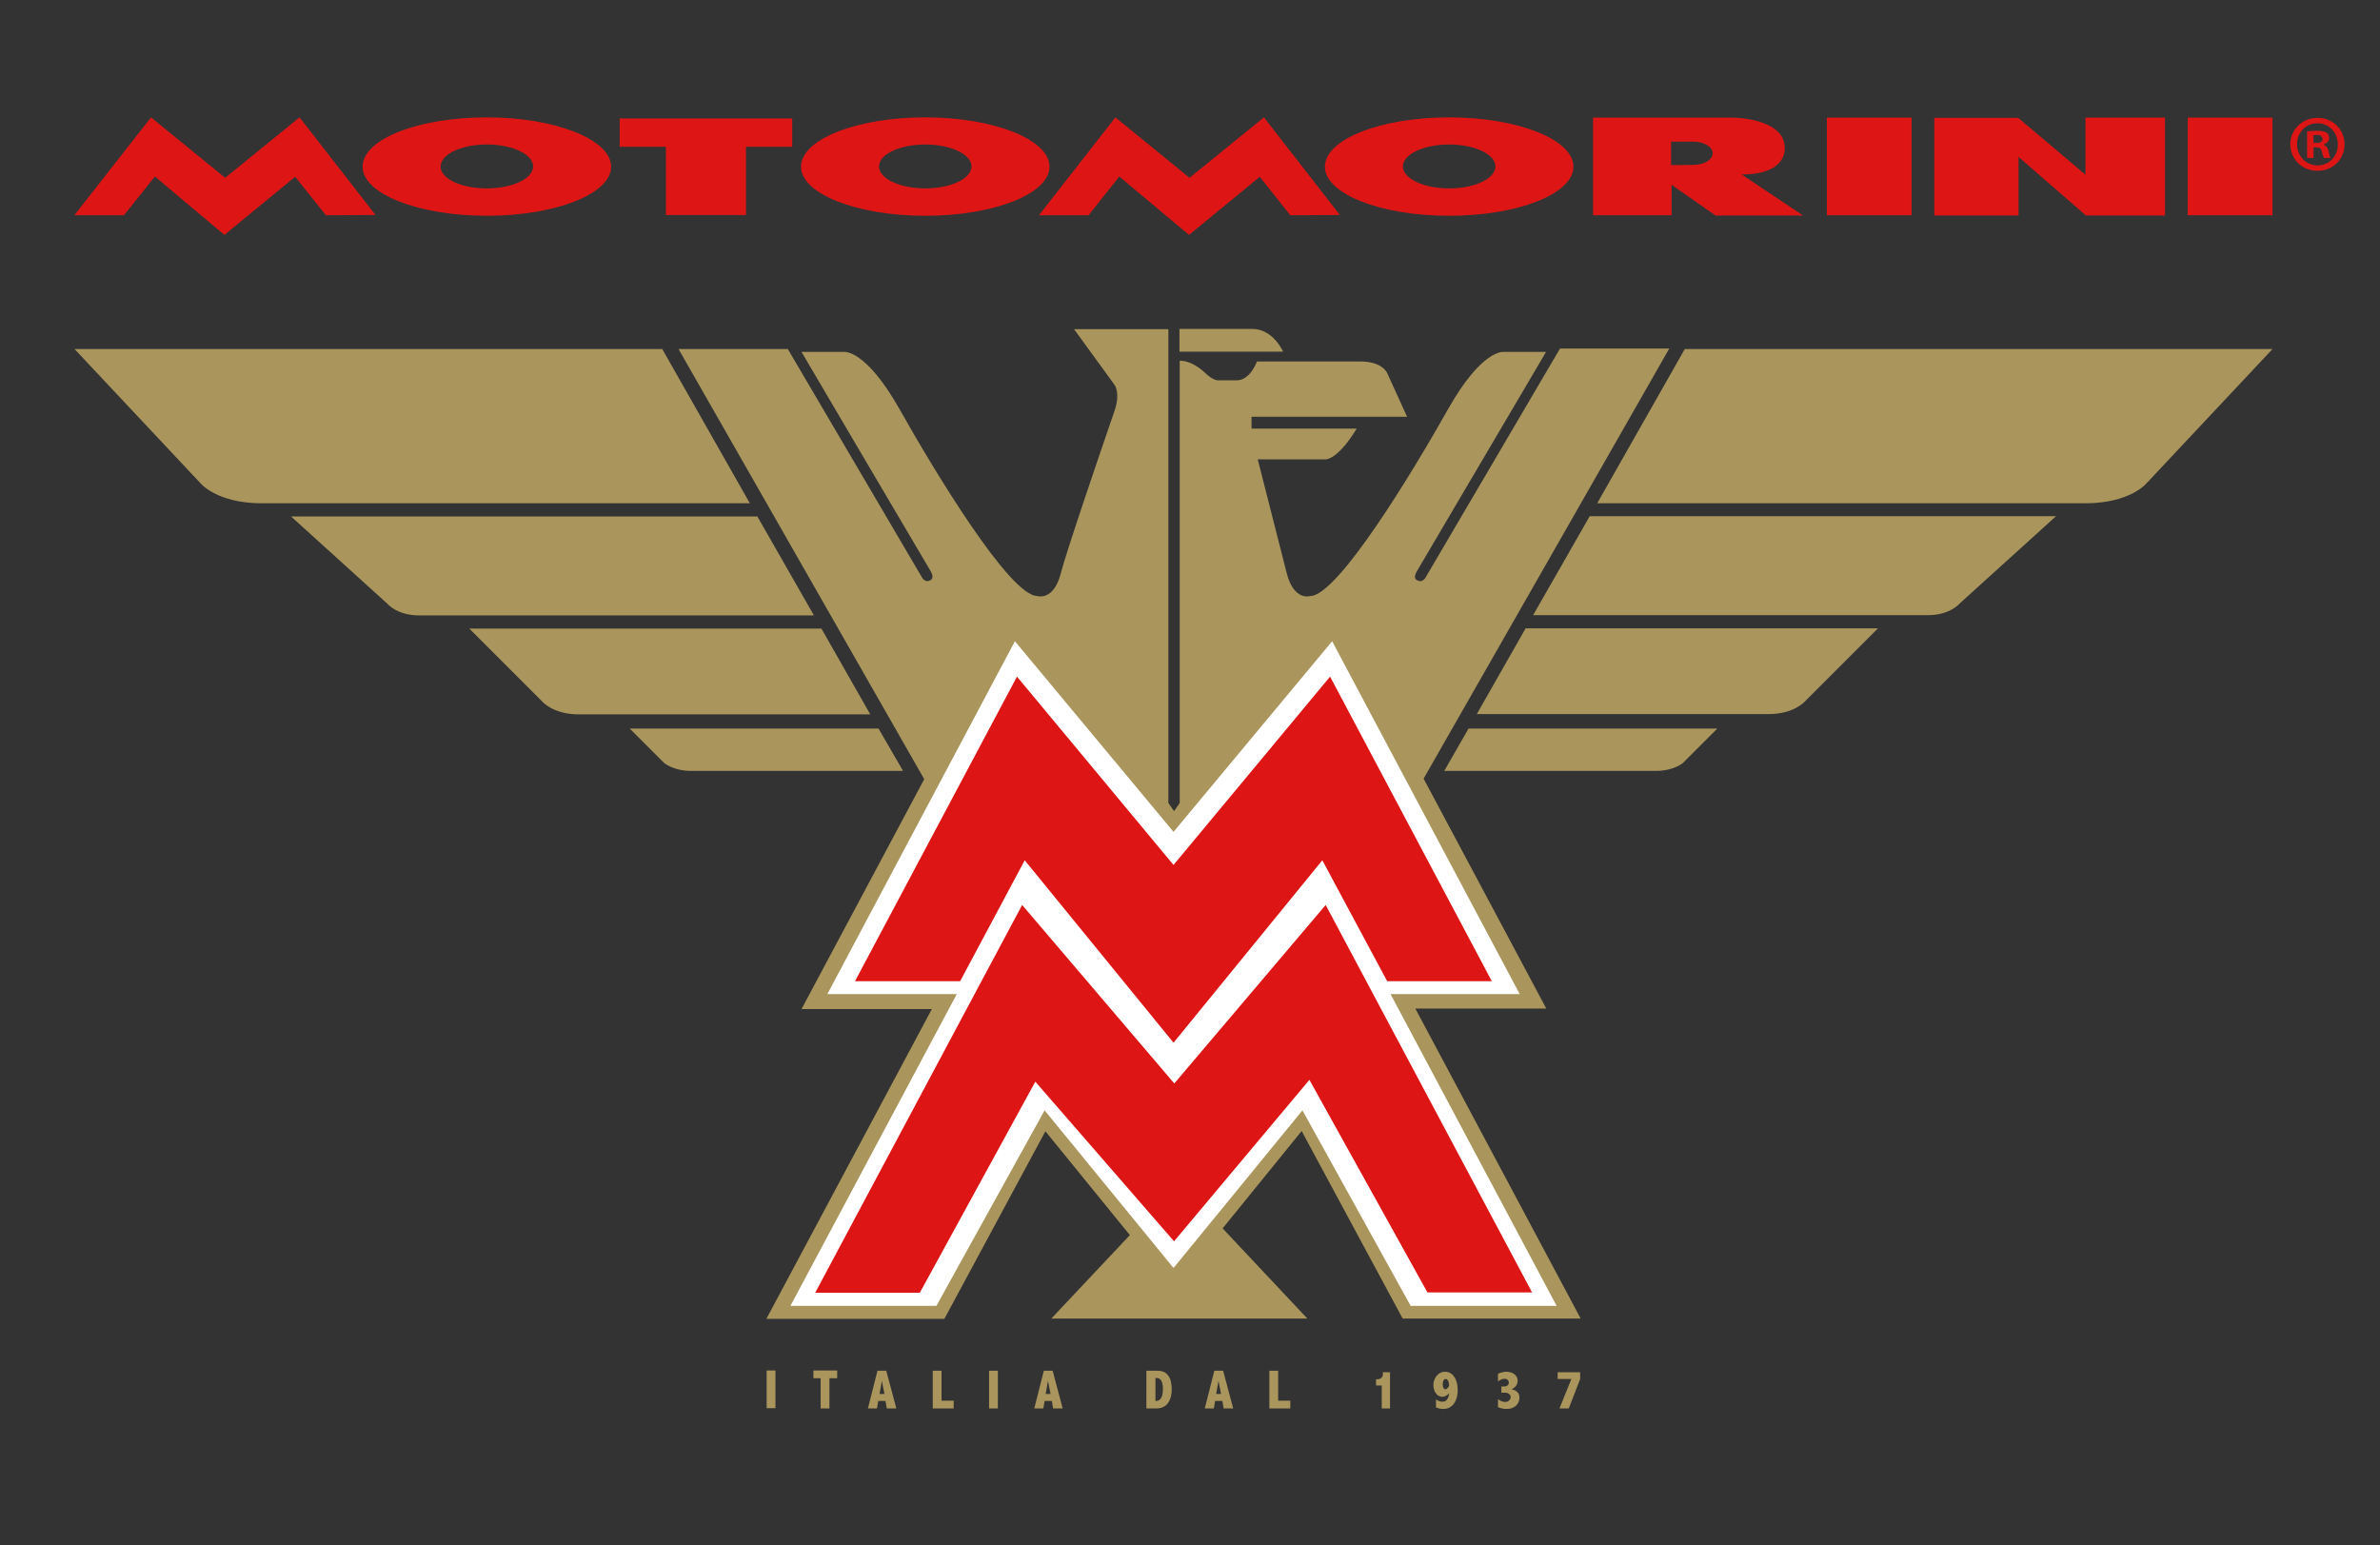
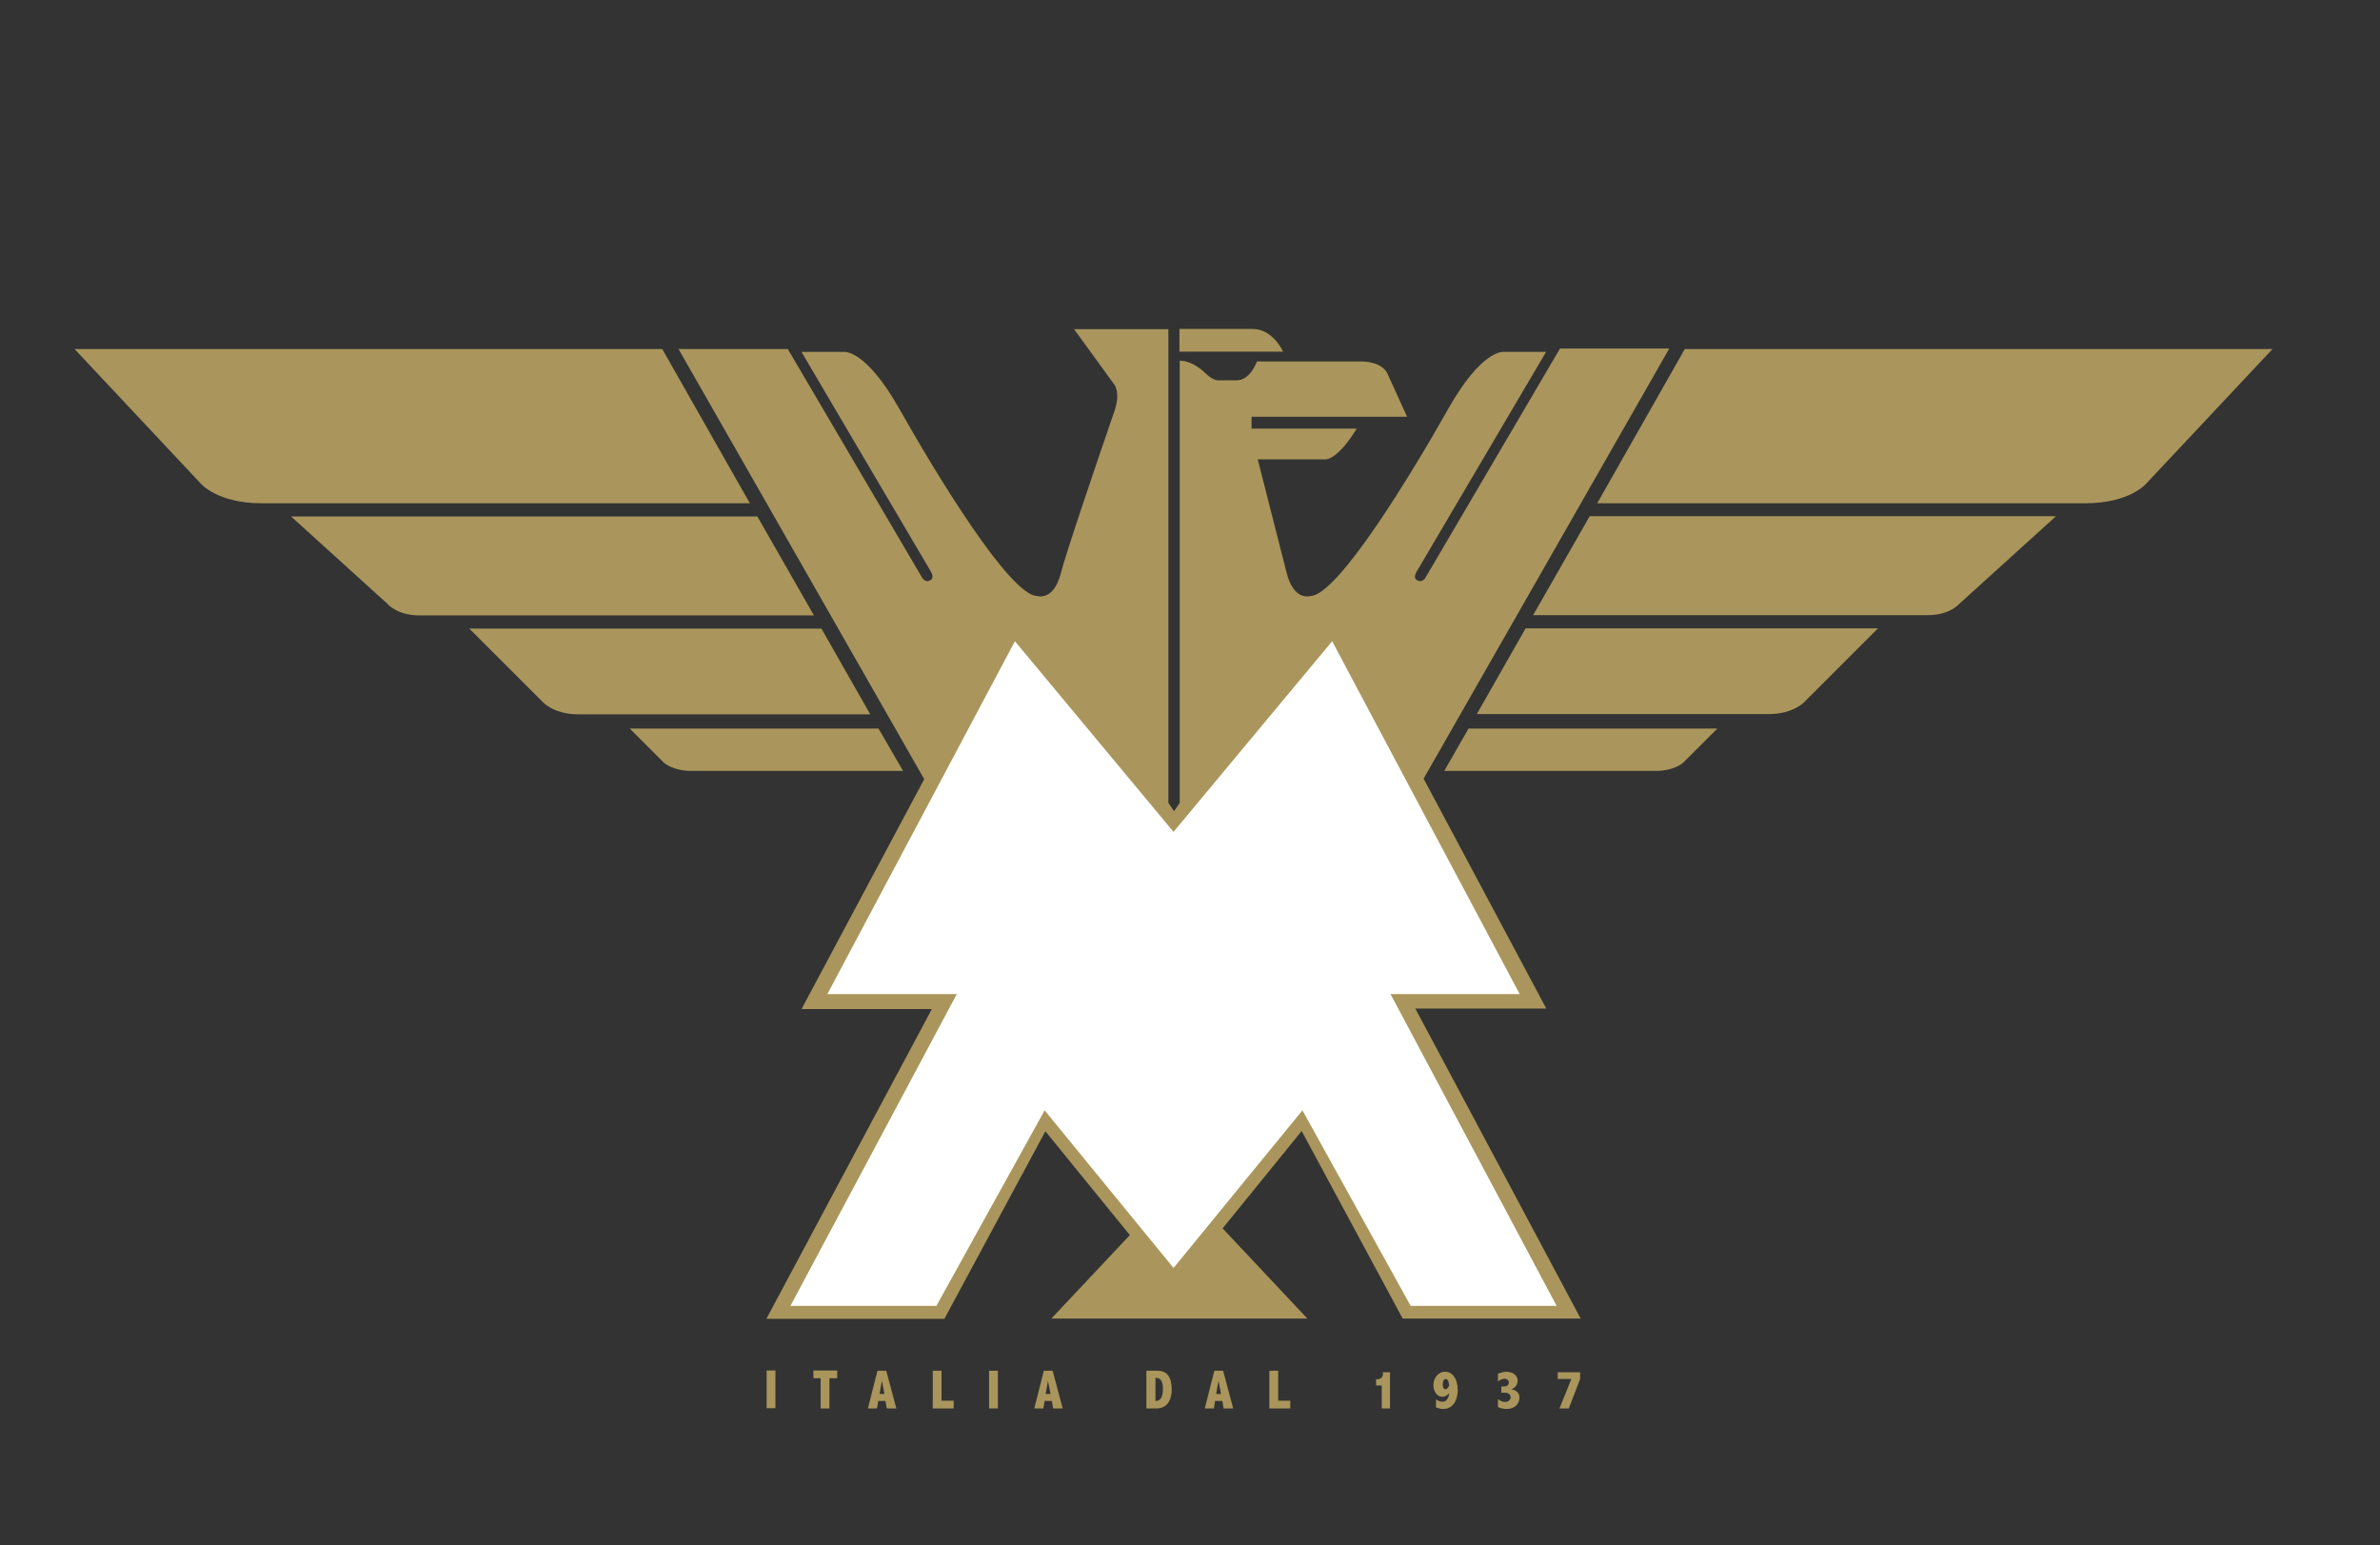
<svg xmlns="http://www.w3.org/2000/svg" version="1.1" style="enable-background:new 0 0 652 652;" xml:space="preserve" width="921.286" height="598.143">
  <rect width="100%" height="100%" fill="#333333" stroke="none" />
  <rect id="backgroundrect" width="100%" height="100%" x="0" y="0" fill="none" stroke="none" />
  <style type="text/css">
	.st0{fill:#AA965C;}
	.st1{fill:#FFFFFF;}
	.st2{fill:#DD1615;}
</style>
  <g class="currentLayer" style="">
    <title>Layer 1</title>
    <path class="st0" d="M296.767,530.533 h3.4 v14.6 h-3.4 V530.533 zM314.767,533.533 h2.9 v11.7 h3.4 v-11.7 h3 v-3 h-9.2 V533.533 zM335.967,545.233 h3.5 l0.5,-2.9 h2.8 l0.5,2.9 h3.7 l-3.9,-14.6 h-3.4 L335.967,545.233 zM342.367,539.633 h-1.9 l0.9,-5.1 L342.367,539.633 zM361.067,545.233 h8.1 v-3 h-4.7 v-11.6 h-3.4 V545.233 zM382.867,545.233 h3.4 v-14.6 h-3.4 V545.233 zM400.367,545.233 h3.5 l0.5,-2.9 h2.8 l0.5,2.9 h3.7 l-3.9,-14.6 h-3.4 L400.367,545.233 zM406.667,539.633 h-1.9 l0.9,-5.1 L406.667,539.633 zM443.767,545.233 h3.8 c2,0 3.5,-0.7 4.5,-2 c1,-1.4 1.5,-3.2 1.5,-5.4 c0,-1.3 -0.2,-2.6 -0.5,-3.7 c-0.4,-1.1 -1,-2 -1.8,-2.6 c-0.8,-0.6 -1.9,-0.9 -3.2,-0.9 h-4.3 V545.233 zM447.667,533.433 c0.9,0 1.5,0.4 1.9,1.1 c0.4,0.8 0.6,1.8 0.6,3 c0,3.2 -0.9,4.8 -2.7,4.8 h-0.2 v-8.9 H447.667 zM466.367,545.233 h3.5 l0.5,-2.9 h2.8 l0.5,2.9 h3.7 l-3.9,-14.6 h-3.4 L466.367,545.233 zM472.667,539.633 h-1.9 l0.9,-5.1 L472.667,539.633 zM491.367,545.233 h8.1 v-3 h-4.7 v-11.6 h-3.4 V545.233 zM535.367,531.633 c0,0.7 -0.2,1.3 -0.6,1.7 c-0.4,0.4 -0.9,0.6 -1.6,0.6 h-0.5 v2.4 h2.2 v8.9 h3.2 v-14 h-2.8 V531.633 zM560.967,539.333 c-0.1,1.1 -0.4,1.9 -0.9,2.5 c-0.4,0.6 -1,0.8 -1.8,0.8 c-0.7,0 -1.5,-0.3 -2.4,-0.9 v3.1 c1,0.4 1.9,0.6 2.8,0.6 c1.2,0 2.2,-0.3 3.1,-1 c0.9,-0.7 1.5,-1.6 1.9,-2.7 c0.4,-1.1 0.6,-2.3 0.6,-3.5 c0,-2.3 -0.5,-4.1 -1.4,-5.3 c-0.9,-1.3 -2.1,-1.9 -3.5,-1.9 c-1.3,0 -2.3,0.5 -3.2,1.5 c-0.8,1 -1.3,2.2 -1.3,3.6 c0,1.3 0.3,2.4 1,3.3 c0.7,0.9 1.5,1.3 2.5,1.3 c0.4,0 0.8,-0.1 1.2,-0.3 C560.167,540.133 560.567,539.833 560.967,539.333 M560.967,536.333 c-0.2,0.5 -0.5,0.9 -0.7,1.1 c-0.2,0.2 -0.5,0.4 -0.7,0.4 c-0.3,0 -0.6,-0.2 -0.8,-0.5 c-0.2,-0.4 -0.3,-0.8 -0.3,-1.4 c0,-0.6 0.1,-1.1 0.3,-1.5 c0.2,-0.4 0.5,-0.6 0.9,-0.6 c0.3,0 0.6,0.2 0.9,0.7 C560.767,534.933 560.867,535.533 560.967,536.333 M579.767,534.833 c1,-0.7 1.8,-1.1 2.6,-1.1 c0.5,0 0.9,0.1 1.2,0.4 c0.3,0.3 0.5,0.6 0.5,1.1 c0,0.5 -0.2,0.8 -0.5,1.1 c-0.4,0.3 -0.8,0.4 -1.4,0.4 h-1 v2.4 h1.5 c0.6,0 1.1,0.2 1.5,0.5 c0.4,0.3 0.6,0.7 0.6,1.2 c0,0.5 -0.2,1 -0.6,1.3 c-0.4,0.4 -0.9,0.6 -1.5,0.6 c-0.9,0 -1.9,-0.4 -2.8,-1.1 v3.1 c1.2,0.5 2.3,0.7 3.3,0.7 c1.5,0 2.7,-0.4 3.6,-1.2 c0.9,-0.8 1.4,-1.9 1.4,-3.1 c0,-0.9 -0.2,-1.7 -0.8,-2.2 c-0.5,-0.6 -1.3,-0.9 -2.3,-1.1 c0.8,-0.4 1.4,-0.8 1.8,-1.4 c0.4,-0.5 0.6,-1.2 0.6,-1.9 c0,-0.7 -0.2,-1.4 -0.6,-1.9 c-0.4,-0.5 -0.9,-0.9 -1.6,-1.2 c-0.7,-0.2 -1.3,-0.4 -2,-0.4 c-1.2,0 -2.3,0.3 -3.4,0.8 V534.833 zM602.967,533.833 h5.3 l-4.6,11.4 h3.6 l4.4,-11.4 v-2.6 h-8.7 V533.833 zM652.167,135.133 H879.667 l-48.8,52 c0,0 -6.3,7.7 -23.7,7.7 H618.267 L652.167,135.133 zM571.667,276.433 h113 c9.8,0 14,-4.9 14,-4.9 l28.3,-28.3 H590.567 L571.667,276.433 zM559.067,298.433 h81.9 c7,0 10.5,-3.1 10.5,-3.1 l13.3,-13.3 h-96.3 L559.067,298.433 zM593.467,238.133 h152.9 c8.5,0 12.2,-4.5 12.2,-4.5 l37.3,-33.8 H615.367 L593.467,238.133 zM28.867,135.133 l48.8,52 c0,0 6.3,7.7 23.7,7.7 h188.9 l-33.9,-59.7 H28.867 zM317.967,243.333 H181.667 l28.3,28.3 c0,0 4.2,4.9 13.9,4.9 h113 L317.967,243.333 zM340.067,282.033 H243.767 l13.3,13.3 c0,0 3.5,3.1 10.5,3.1 h82 L340.067,282.033 zM293.167,199.933 H112.667 l37.3,33.8 c0,0 3.7,4.5 12.2,4.5 h152.9 L293.167,199.933 zM456.567,136.133 H496.667 c0,0 -3.8,-8.8 -11.9,-8.8 h-28.2 V136.133 zM360.767,390.533 l-64.1,120 h68.9 l39.1,-72.6 l32.7,40.2 l-30.4,32.3 h43.2 h12.7 h43.2 l-32.8,-34.9 l30.6,-37.7 l39.1,72.6 h68.9 l-64,-120 h50.7 l-47.5,-89 l95.1,-166.5 h-42.3 L551.667,223.833 c0,0 -1.3,1.8 -2.8,0.9 c0,0 -2.3,-0.4 -0.4,-3.6 c1.8,-3.1 50,-84.9 50,-84.9 h-16.5 c0,0 -8.3,-1.1 -21.4,22.1 c-13.4,23.8 -42.7,72.4 -53.4,72.4 c0,0 -6.3,2.1 -9.1,-8.9 c-2.8,-11 -11.2,-44 -11.2,-44 h26.2 c0,0 4.5,0.5 12.1,-11.9 h-40.7 V161.333 h60.2 l-7.6,-16.7 c0,0 -1.6,-4.7 -10.5,-4.7 h-40 c0,0 -2.6,7.3 -7.8,7.3 h-7.3 c0,0 -1.9,0.1 -4.9,-2.8 c0,0 -4.6,-4.8 -9.9,-4.8 v171.2 l-2.2,3.2 l-2.2,-3.2 V157.933 v-18.3 v-12.2 h-36.5 l15.7,21.6 c0,0 2.3,3.1 0,9.9 v0 c-6.6,19.2 -18.8,55 -20.8,62.9 c-2.8,11 -9.1,8.9 -9.1,8.9 c-10.7,0 -40,-48.6 -53.4,-72.4 c-13.1,-23.2 -21.4,-22.1 -21.4,-22.1 h-16.5 c0,0 48.1,81.8 50,84.9 c1.8,3.1 -0.4,3.6 -0.4,3.6 c-1.5,0.9 -2.8,-0.9 -2.8,-0.9 l-52.1,-88.7 h-42.3 l95.1,166.5 l-47.5,89 H360.767 z" id="svg_1" />
    <polyline class="st1" points="454.167,490.733 404.367,429.833 362.467,505.533 305.967,505.533 370.367,384.833 320.267,384.833 392.867,248.233 454.267,322.033 515.667,248.233 588.267,384.833 538.267,384.833 602.567,505.533 546.067,505.533 504.167,429.833 454.367,490.733 " id="svg_2" />
-     <path class="st2" d="M511.867,333.033 l-57.5,70.5 h-0.2 L396.667,333.033 l-25,46.8 h-40.7 L393.667,261.933 l60.6,72.9 l60.6,-72.9 l62.6,117.9 h-40.5 L511.867,333.033 zM315.567,500.433 h40.5 l44.7,-81.7 l53.7,61.8 l52.4,-62.5 l45.7,82.3 h40.5 l-79.9,-150 l-58.6,69.1 L395.667,350.333 L315.567,500.433 zM115.967,45.433 l29.4,37.8 l-19.2,0.1 l-11.9,-14.9 l-27.4,22.5 L59.967,68.333 l-12,15 h-19.2 l29.7,-37.9 l28.7,23.4 L115.967,45.433 zM460.467,68.833 l-28.7,-23.4 L402.167,83.333 h19.2 l11.9,-15 l27,22.6 L487.667,68.433 l11.8,14.9 l19.2,-0.1 l-29.4,-37.8 L460.467,68.833 zM560.967,45.433 c26.6,0 48.1,8.6 48.1,19.1 c0,10.5 -21.5,19 -48.1,19 c-26.6,0 -48.1,-8.5 -48.1,-19 C512.867,53.933 534.467,45.433 560.967,45.433 M560.967,72.933 c9.9,0 17.9,-3.8 17.9,-8.5 c0,-4.7 -8,-8.5 -17.9,-8.5 c-9.9,0 -17.9,3.8 -17.9,8.5 C543.067,69.133 551.067,72.933 560.967,72.933 M188.467,45.433 c26.5,0 48.1,8.6 48.1,19.1 c0,10.5 -21.5,19 -48.1,19 c-26.6,0 -48.1,-8.5 -48.1,-19 C140.267,53.933 161.867,45.433 188.467,45.433 M188.467,72.933 c9.9,0 17.9,-3.8 17.9,-8.5 c0,-4.7 -8,-8.5 -17.9,-8.5 c-9.9,0 -17.9,3.8 -17.9,8.5 C170.467,69.133 178.467,72.933 188.467,72.933 M358.167,45.433 c26.6,0 48.1,8.6 48.1,19.1 c0,10.5 -21.5,19 -48.1,19 c-26.5,0 -48.1,-8.5 -48.1,-19 C310.067,53.933 331.667,45.433 358.167,45.433 M358.167,72.933 c9.9,0 17.9,-3.8 17.9,-8.5 c0,-4.7 -8,-8.5 -17.9,-8.5 c-9.9,0 -17.9,3.8 -17.9,8.5 C340.267,69.133 348.267,72.933 358.167,72.933 M239.867,56.833 h17.9 v26.4 h31 V56.833 h17.9 v-11 H239.867 V56.833 zM690.867,57.333 c0,0 1.2,10.2 -16.7,10.2 l23.8,15.9 h-33.9 l-17,-11.9 V83.333 h-30.4 V45.533 h54 C670.567,45.533 690.867,45.533 690.867,57.333 M655.467,63.833 c4.2,0 7.5,-2 7.5,-4.5 c0,-2.5 -3.4,-4.5 -7.5,-4.5 v0 h-8.6 v9.1 L655.467,63.833 L655.467,63.833 M707.167,83.333 h32.8 V45.533 h-32.8 V83.333 zM846.967,83.333 H879.667 V45.533 h-32.8 V83.333 zM807.267,67.633 l-26,-22 h-32.5 v37.8 h32.6 V60.733 l26.1,22.7 h30.6 V45.533 h-30.8 V67.633 zM907.567,55.833 c0,5.8 -4.5,10.3 -10.5,10.3 c-5.9,0 -10.5,-4.5 -10.5,-10.3 c0,-5.7 4.7,-10.2 10.5,-10.2 C902.967,45.533 907.567,50.133 907.567,55.833 M889.167,55.833 c0,4.5 3.4,8.2 8,8.2 c4.5,0 7.8,-3.6 7.8,-8.1 c0,-4.5 -3.3,-8.2 -7.8,-8.2 C892.567,47.633 889.167,51.333 889.167,55.833 M895.467,61.133 h-2.4 V50.933 c0.9,-0.2 2.2,-0.3 3.9,-0.3 c1.9,0 2.8,0.3 3.6,0.7 c0.6,0.4 1,1.2 1,2.2 c0,1.1 -0.9,2 -2.1,2.4 v0.1 c1,0.4 1.6,1.1 1.9,2.5 c0.3,1.6 0.5,2.2 0.8,2.6 h-2.6 c-0.3,-0.4 -0.5,-1.3 -0.8,-2.5 c-0.2,-1.1 -0.8,-1.6 -2.1,-1.6 h-1.1 V61.133 zM895.567,55.333 h1.1 c1.3,0 2.4,-0.4 2.4,-1.5 c0,-0.9 -0.7,-1.6 -2.2,-1.6 c-0.6,0 -1.1,0.1 -1.3,0.1 V55.333 z" id="svg_3" />
    <path fill="" fill-opacity="1" stroke="none" stroke-opacity="1" style="color: rgb(0, 0, 0);" stroke-width="1" stroke-dasharray="none" stroke-linejoin="miter" stroke-linecap="butt" stroke-dashoffset="" fill-rule="nonzero" opacity="1" marker-start="" marker-mid="" marker-end="" id="svg_4" d="M197.905,-12.229 " class="" />
  </g>
</svg>